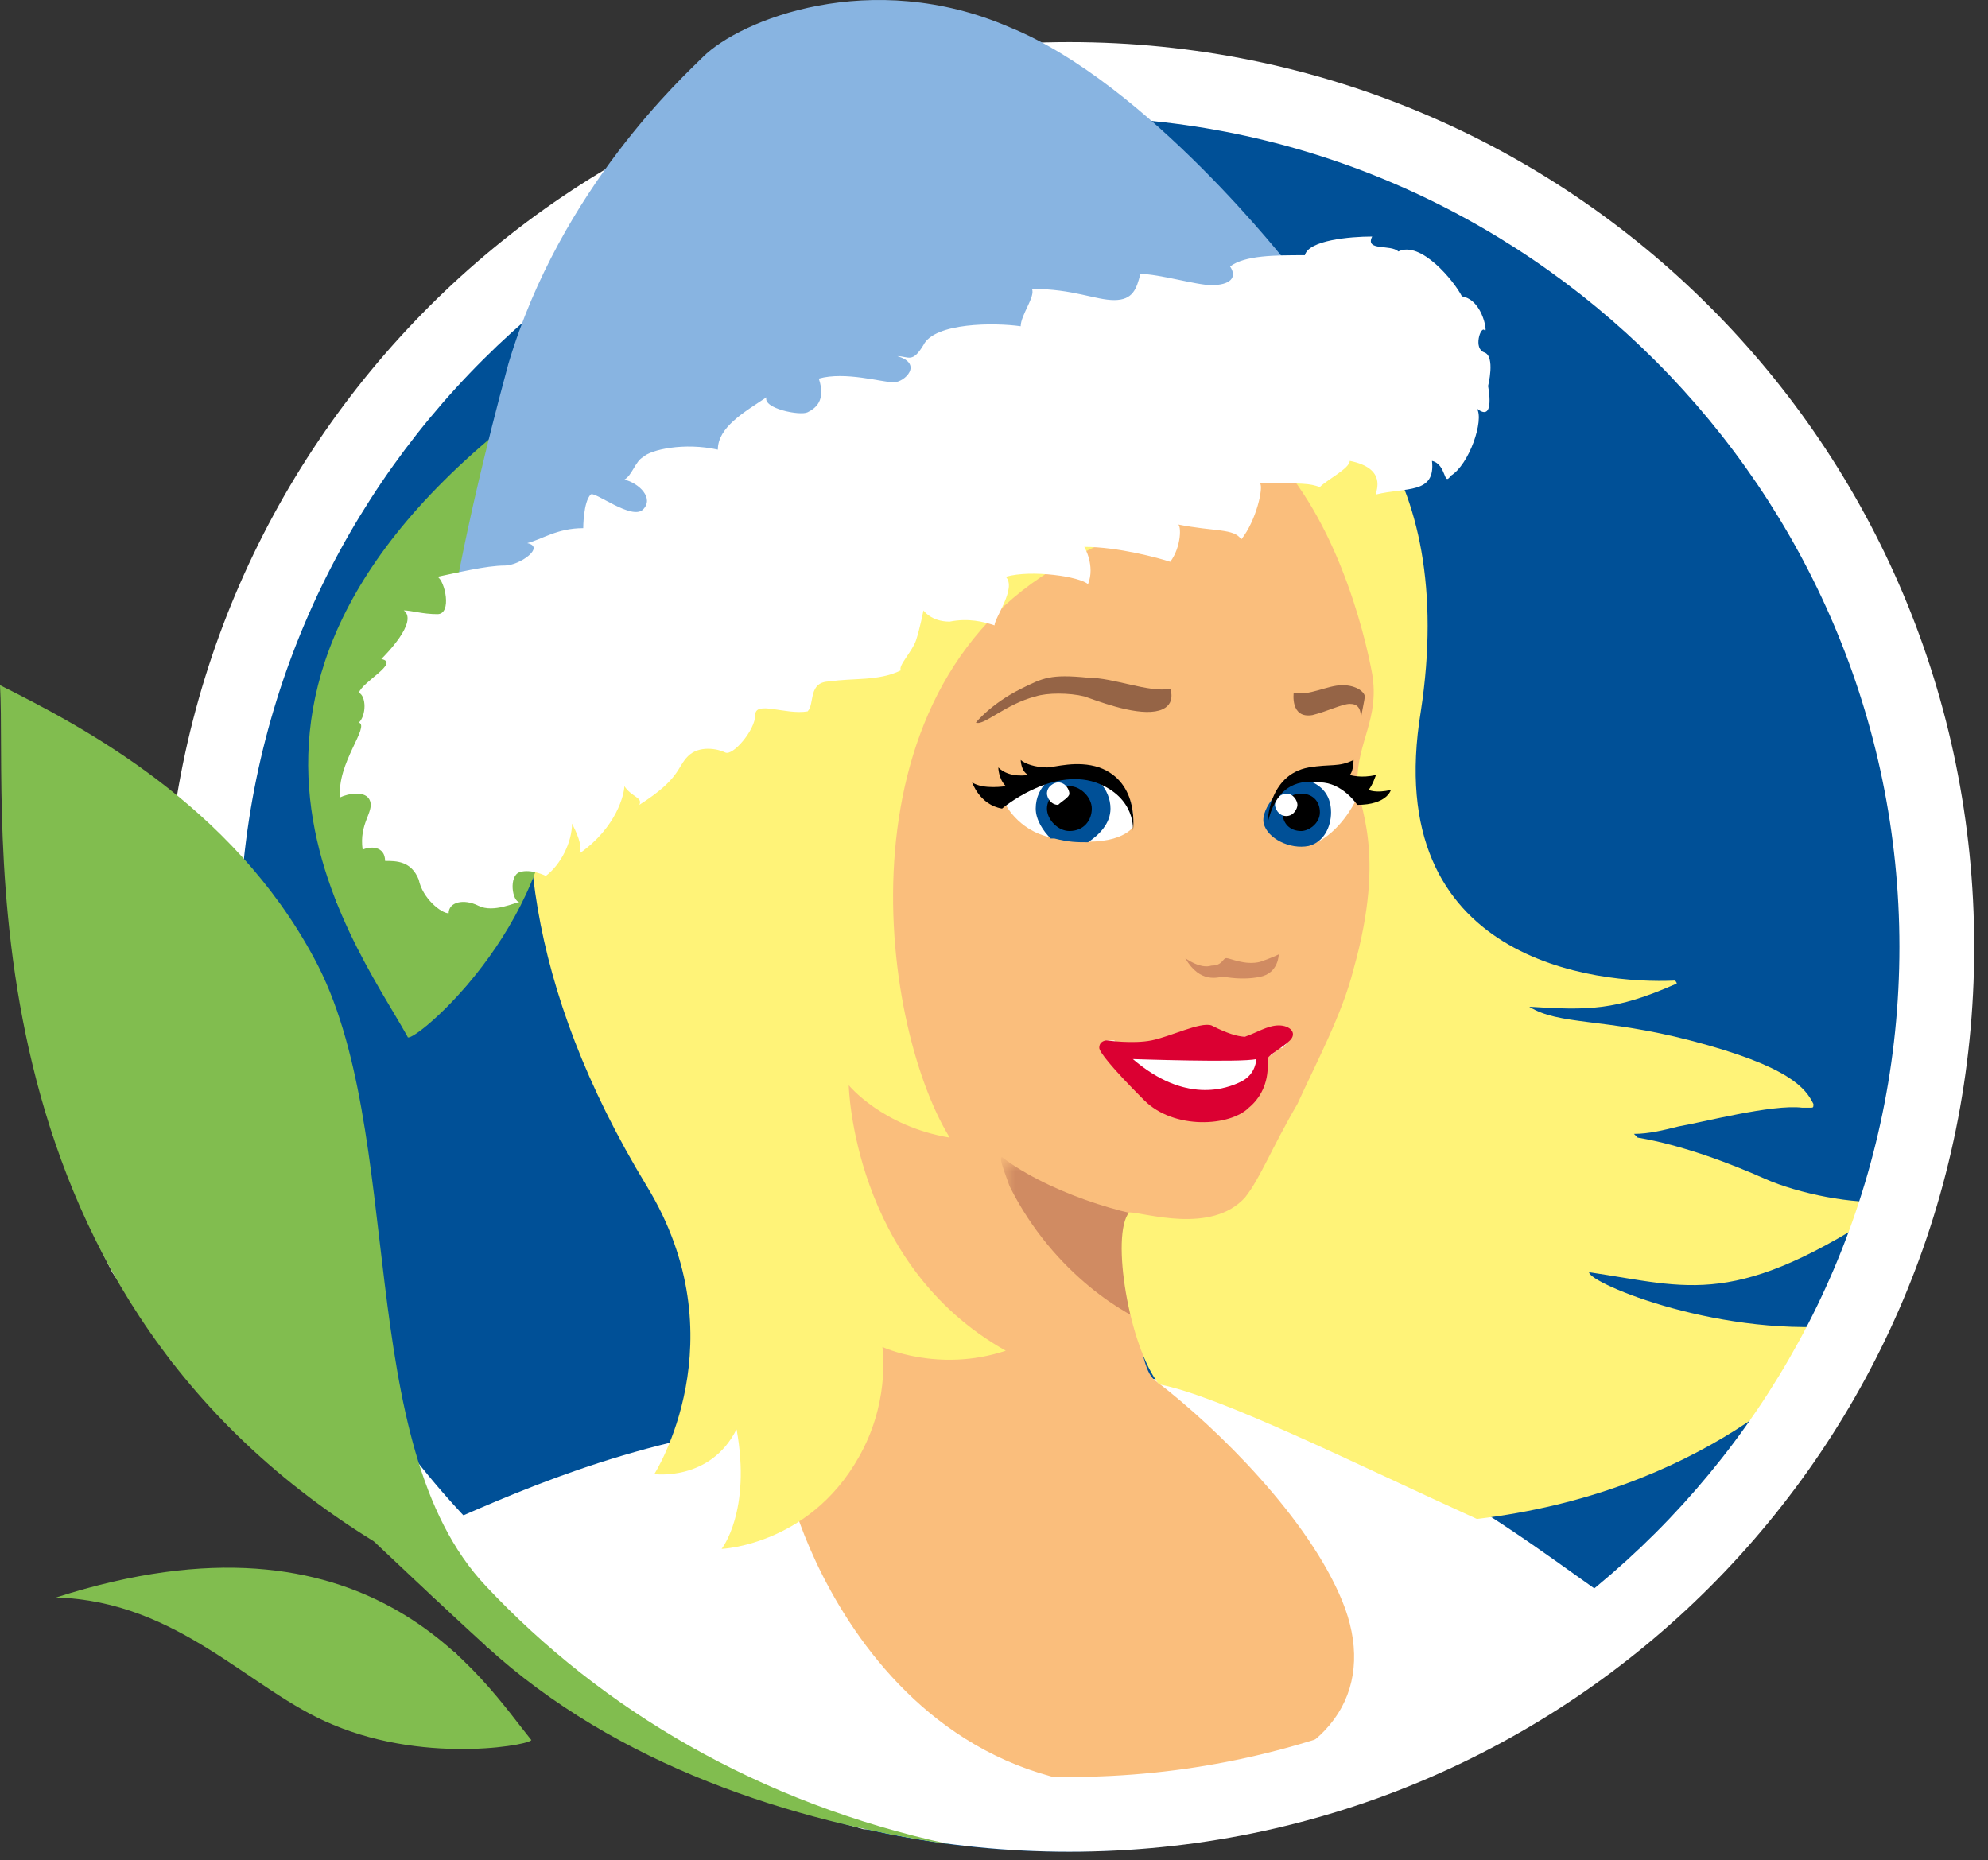
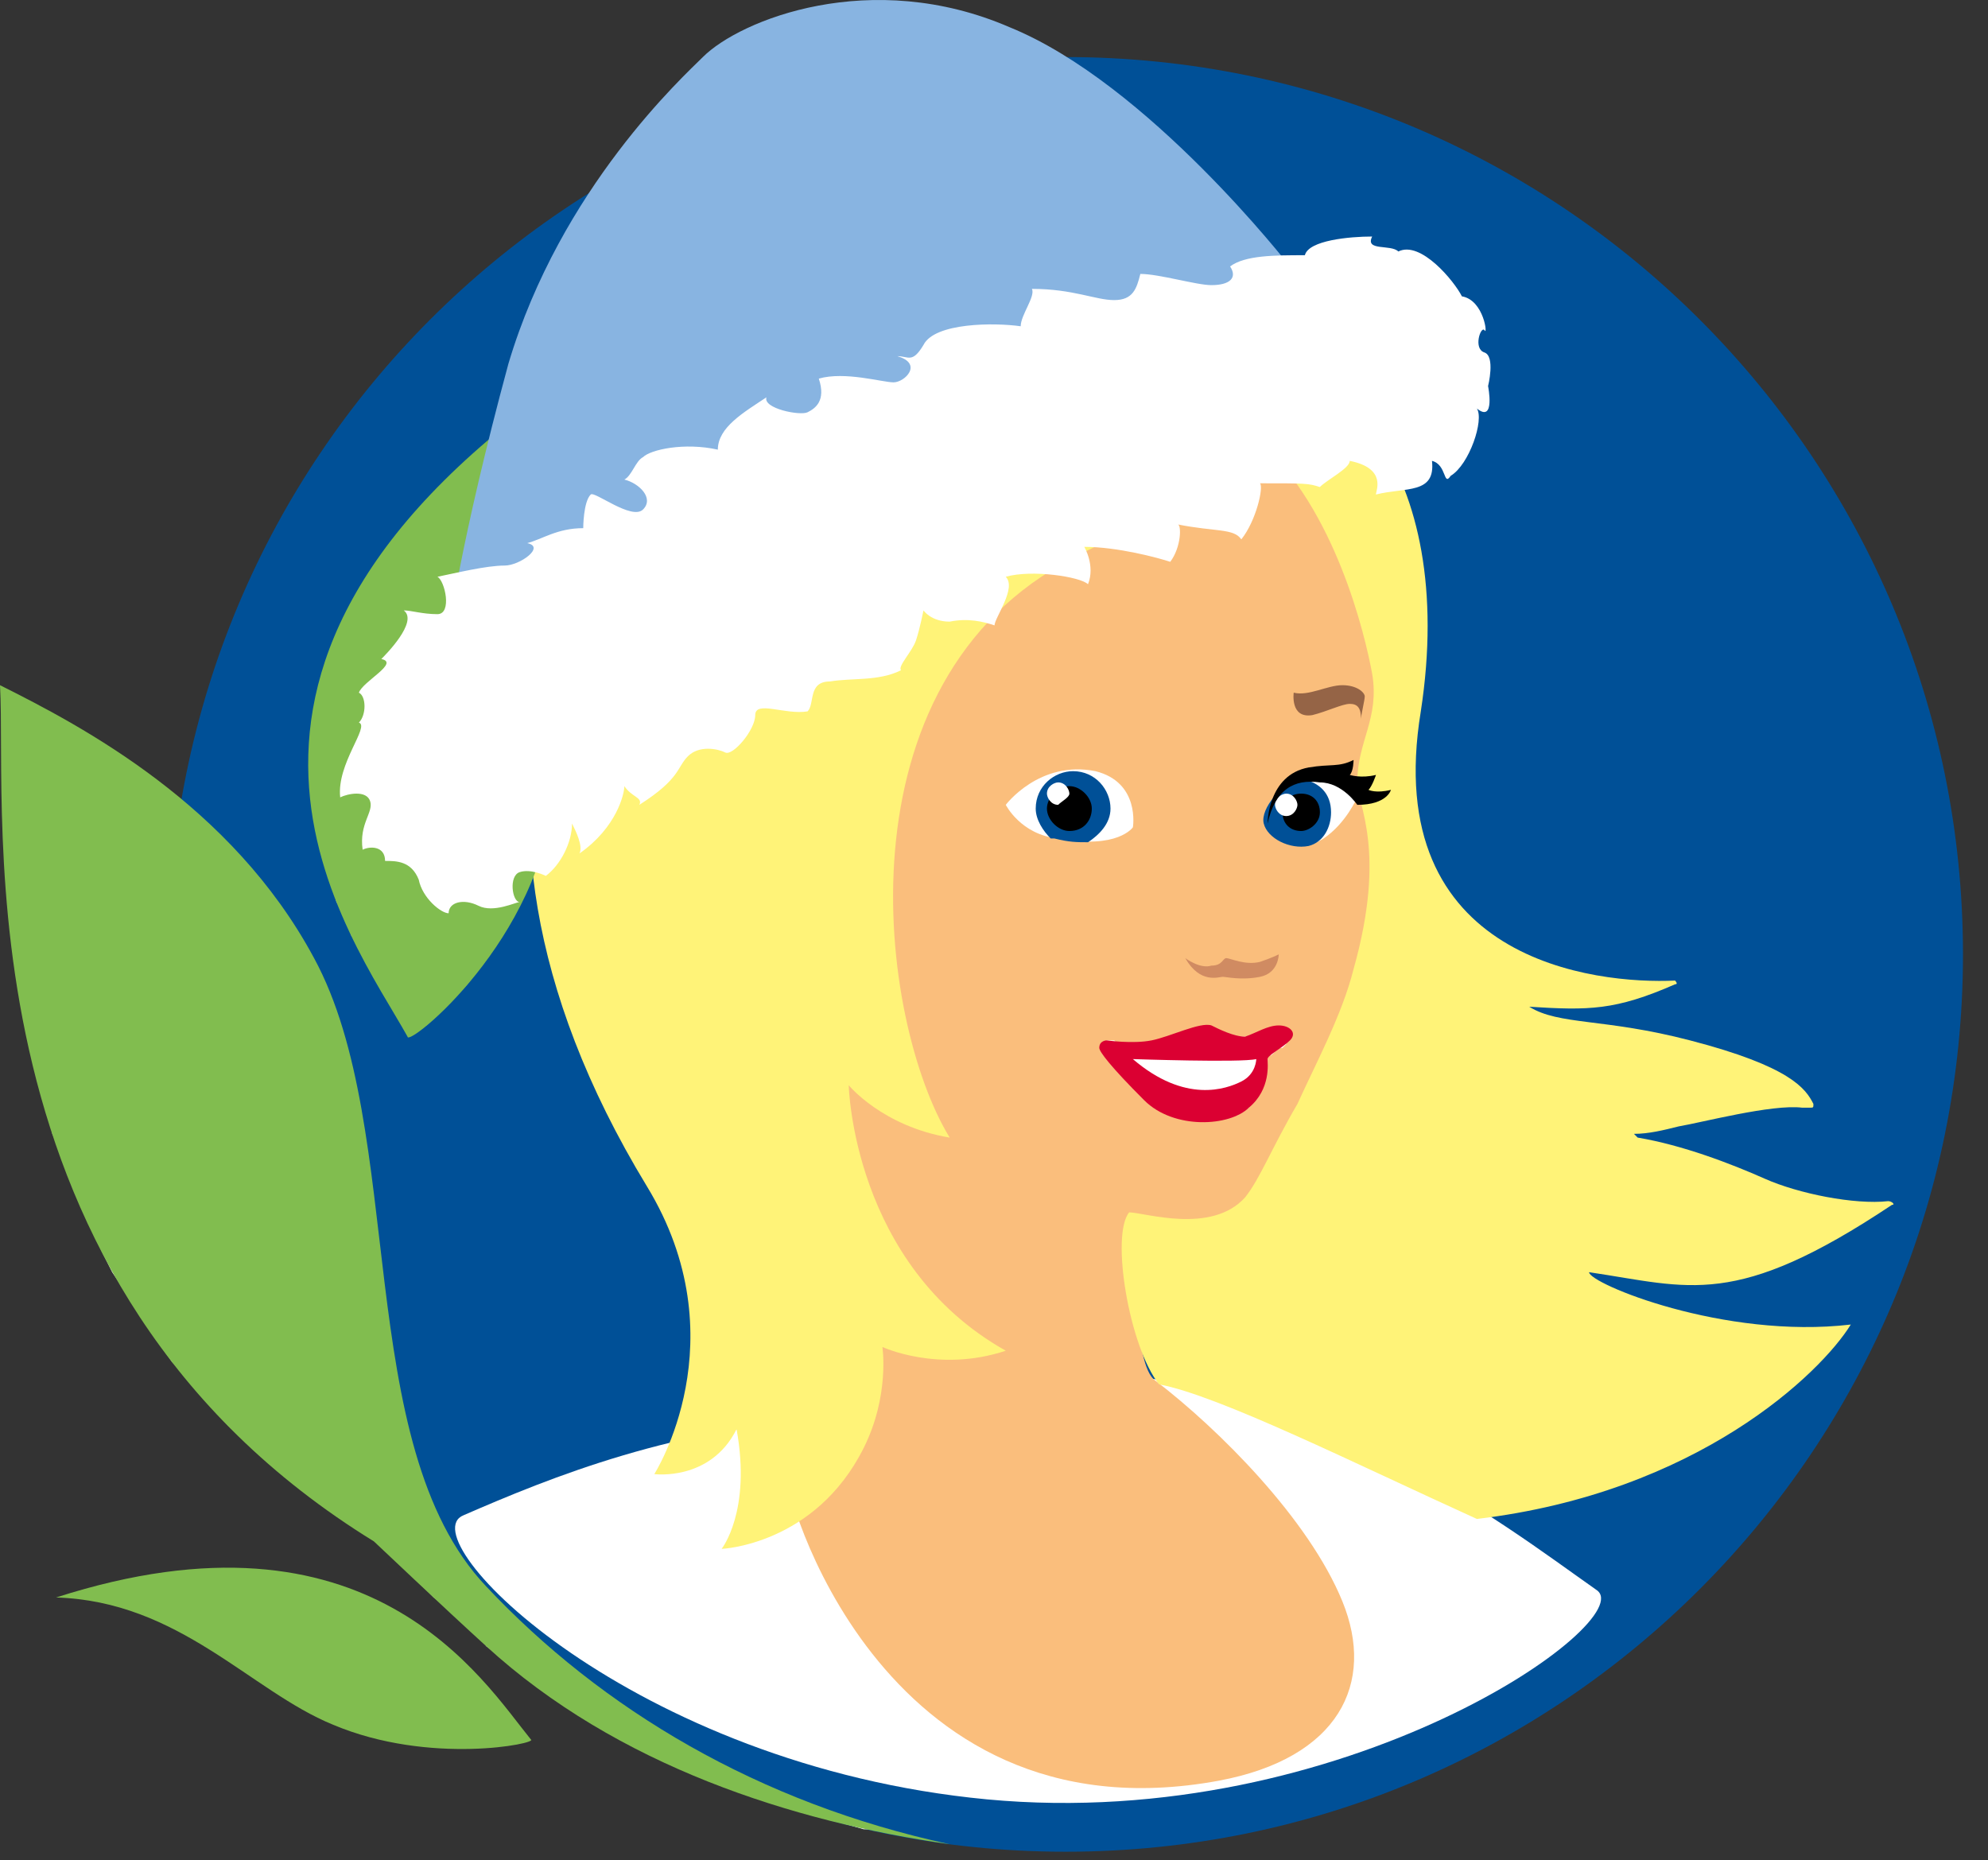
<svg xmlns="http://www.w3.org/2000/svg" width="140" height="131" viewBox="0 0 140 131" fill="none">
  <rect x="0" y="0" width="140" height="131" fill="#333333" stroke="none" />
  <path fill-rule="evenodd" clip-rule="evenodd" d="M138.238 67.209C138.238 32.454 110.064 4.018 75.044 4.018C40.024 4.018 11.85 32.191 11.85 67.209C11.85 101.965 40.024 130.401 75.044 130.401C110.064 130.401 138.238 101.965 138.238 67.209Z" fill="#005097" />
  <path fill-rule="evenodd" clip-rule="evenodd" d="M112.433 111.97C105.324 106.967 93.738 97.752 74.253 96.172C69.777 95.909 63.458 99.595 59.245 99.859C47.659 100.385 38.706 104.071 32.65 106.704C28.701 108.284 44.499 124.345 69.514 126.715C94.791 129.084 115.593 114.077 112.433 111.97Z" fill="white" />
  <path fill-rule="evenodd" clip-rule="evenodd" d="M85.84 125.398C94.266 123.819 96.899 118.553 94.53 112.76C92.16 106.967 85.84 100.648 81.364 97.225C79.784 96.172 79.784 88.01 81.101 86.694C82.417 85.114 86.63 88.01 89 85.64C90.843 83.797 93.74 77.478 95.846 69.843C97.953 61.944 96.373 58.257 95.846 56.414C95.056 52.992 97.163 52.728 97.163 47.462C97.163 44.303 92.16 32.717 86.63 28.505C86.63 28.768 85.84 28.768 85.84 29.031C85.05 31.401 80.311 34.034 73.728 37.193C64.512 41.669 59.773 48.515 59.246 51.938C49.504 74.845 62.669 94.856 59.773 91.433C60.036 94.593 60.299 95.646 58.719 100.122C57.929 102.228 53.717 103.545 55.56 104.334C55.033 104.071 61.616 129.874 85.84 125.398Z" fill="#FABE7C" />
  <mask id="mask0_9318_509" style="mask-type:luminance" maskUnits="userSpaceOnUse" x="70" y="81" width="13" height="13">
-     <path d="M82.94 81.691H70.564V93.276H82.94V81.691Z" fill="white" />
-   </mask>
+     </mask>
  <g mask="url(#mask0_9318_509)">
    <path fill-rule="evenodd" clip-rule="evenodd" d="M81.365 91.433C81.891 90.38 82.945 85.903 82.945 85.903C80.311 85.903 74.519 84.324 70.832 81.691C70.042 80.901 70.832 82.744 71.096 83.534C74.255 89.853 79.521 92.749 81.101 93.276C81.101 93.276 81.101 91.433 81.365 91.433Z" fill="#D08B62" />
  </g>
  <path fill-rule="evenodd" clip-rule="evenodd" d="M88.735 31.138C94.001 35.877 96.107 44.566 96.634 47.462C97.161 50.622 95.581 52.202 95.581 55.098C95.581 56.678 97.687 59.837 95.317 68.263C94.528 71.422 92.684 74.845 91.368 77.741C89.525 80.901 88.735 83.007 87.681 84.324C85.312 86.957 80.572 85.377 79.519 85.377C78.202 86.957 79.519 94.856 81.625 97.489C85.838 98.279 95.317 103.018 104.007 106.967C119.542 105.124 128.231 96.699 130.338 93.276C121.385 94.329 111.906 90.38 111.906 89.59C119.015 90.643 122.175 92.223 133.234 84.85C133.497 84.85 133.234 84.587 132.971 84.587C130.601 84.85 126.651 84.061 124.282 83.007C121.912 81.954 118.489 80.638 115.329 80.111L115.066 79.848C116.119 79.848 117.172 79.584 118.225 79.321C119.805 79.058 124.808 77.741 126.915 78.005H127.441C127.705 78.005 127.705 78.005 127.705 77.741C127.178 76.688 126.125 75.108 119.015 73.265C112.959 71.686 109.8 72.212 107.693 70.896C111.906 71.159 113.749 71.159 117.962 69.316C118.225 69.316 117.962 69.053 117.962 69.053C112.433 69.316 97.161 67.736 100.057 50.095C102.69 32.981 94.001 24.029 86.365 26.135C86.365 26.135 86.628 23.239 77.939 21.659C68.723 19.816 57.664 23.502 51.608 27.978C41.602 35.35 28.437 55.361 45.552 83.534C52.135 94.329 46.078 103.808 46.078 103.808C46.078 103.808 50.028 104.335 51.871 100.648C52.925 106.441 50.818 109.074 50.818 109.074C50.818 109.074 57.401 108.811 60.824 101.965C62.667 98.279 62.141 94.856 62.141 94.856C62.141 94.856 66.09 96.699 70.83 95.119C60.034 89.063 59.771 76.425 59.771 76.425C59.771 76.425 62.141 79.321 66.88 80.111C61.877 71.949 58.717 47.989 75.569 39.3C81.362 36.14 87.418 35.087 88.735 31.138C88.735 31.401 88.735 30.874 88.735 31.138Z" fill="#FFF378" />
-   <path fill-rule="evenodd" clip-rule="evenodd" d="M16.852 66.683C16.852 34.297 43.183 8.231 75.307 8.231C107.431 8.231 133.762 34.56 133.762 66.683C133.762 98.805 107.431 125.135 75.307 125.135C42.92 125.135 16.852 99.069 16.852 66.683ZM139.028 66.683C139.028 31.401 110.59 2.965 75.307 2.965C40.023 2.965 11.586 31.401 11.586 66.683C11.586 101.965 40.023 130.401 75.307 130.401C110.59 130.401 139.028 101.965 139.028 66.683Z" fill="white" />
-   <path fill-rule="evenodd" clip-rule="evenodd" d="M31.858 123.029H32.648H33.437L34.227 122.765H35.017H35.544H36.071L36.334 122.502H36.86H37.124L36.86 122.239L36.597 121.712L36.334 121.449L35.807 120.922L35.544 120.396L35.017 119.869L34.754 119.342L34.227 118.816L33.701 118.289L33.174 117.763L32.648 117.236L32.121 116.446L31.331 115.92L30.804 115.393L30.014 114.866L29.224 114.34L28.434 113.813L27.645 113.287L26.591 113.023L25.801 112.497L24.748 111.97L23.695 111.707L22.642 111.443L21.588 111.18L20.535 110.917L19.219 110.654H17.902H16.585H15.269H13.952H12.373L10.793 110.917L9.213 111.18L7.37 111.707L5.79 111.97L5 112.233H5.263L6.58 112.497L7.633 112.76L8.95 113.023L10.003 113.55L11.319 114.076L12.373 114.603L13.426 115.13L14.216 115.656L15.269 116.183L16.322 116.709L17.112 117.499L18.166 118.026L18.955 118.816L20.009 119.342L20.799 119.869L21.588 120.396L22.642 120.922L23.432 121.185L24.485 121.712L25.538 121.975L26.328 122.239L27.381 122.502H28.434L29.224 122.765H30.278L31.068 123.029H31.858Z" fill="white" />
  <path fill-rule="evenodd" clip-rule="evenodd" d="M37.39 122.502C33.967 118.289 26.067 105.387 3.949 112.497C12.638 112.76 17.641 119.079 23.434 121.449C30.28 124.345 37.916 122.765 37.39 122.502Z" fill="#81BD4F" />
  <path fill-rule="evenodd" clip-rule="evenodd" d="M61.878 128.821H61.615L58.982 128.031L56.612 127.241L54.242 126.188L51.872 125.135L49.502 123.819L47.396 122.765L45.29 121.449L43.183 119.869L41.34 118.553L39.233 116.973L37.39 115.393L35.81 113.813L33.967 111.97L33.177 110.917L32.387 109.864L31.597 108.81L31.071 107.494L30.281 106.178L29.754 104.861L29.228 103.545L28.964 102.228L28.438 100.648L28.174 99.068L27.911 97.752L27.648 96.172L27.384 94.593L27.121 93.013L26.858 91.433L26.595 88.01L26.331 86.43L26.068 84.85L25.805 81.691L25.541 80.111L25.278 78.531L25.015 76.951L24.751 75.635L24.225 74.055L23.962 72.739L23.435 71.422L22.908 70.106L22.382 68.789L21.855 67.473L20.802 65.893L19.748 64.313L18.695 62.997L17.642 61.417L16.589 60.1L15.272 59.047L13.956 57.731L12.639 56.678L11.586 55.624L10.269 54.571L8.953 53.781L7.636 52.728L6.32 51.938L5.266 51.411L3.95 50.622L2.897 50.095L1.843 49.568L0.79 49.042L0.264 48.779V49.042V49.832V50.622V51.411V54.308V55.361V56.678V57.731V59.047L0.527 60.364V61.68V62.997L0.79 64.576V65.893L1.054 67.473L1.317 68.789L1.58 70.369L1.843 71.949L2.107 73.529L2.37 75.108L2.897 76.688L3.423 78.268L3.687 79.848L4.477 81.428L5.003 83.007L5.53 84.587L6.32 86.167L7.11 88.01L7.9 89.59L8.953 91.169L10.006 92.749L11.059 94.329L12.113 95.909L13.429 97.225L14.746 98.805L16.062 100.385L17.642 101.701L19.222 103.018L20.802 104.598L22.645 105.914L24.488 107.231L26.331 108.284L26.595 108.547L26.858 108.81L27.121 109.074L27.384 109.337L27.648 109.6L28.174 110.127L28.438 110.39L28.964 110.917L29.491 111.443L30.018 111.97L30.544 112.497L32.387 113.813L32.914 114.34L33.967 115.393L34.23 115.92L36.074 117.236L37.654 118.553L39.497 119.869L41.34 120.922L43.183 121.975L45.026 123.029L46.869 124.082L48.976 124.872L50.819 125.662L52.926 126.451L55.032 126.978L56.875 127.768L58.982 128.295L60.825 128.821H61.878Z" fill="white" />
  <path fill-rule="evenodd" clip-rule="evenodd" d="M66.881 129.874C53.452 126.978 42.393 120.396 34.23 111.707C24.751 101.702 28.701 79.584 22.118 67.473C16.325 56.678 5.793 51.148 0 48.252C0.527 57.467 -3.16 90.38 26.331 108.547C26.331 108.547 31.334 113.287 34.23 115.92C43.446 124.345 55.822 128.295 66.881 129.874Z" fill="#81BD4F" />
  <path fill-rule="evenodd" clip-rule="evenodd" d="M28.961 72.739H29.224L29.488 72.475L30.014 72.212L30.277 71.949L30.804 71.422L31.331 70.896L31.858 70.369L32.384 69.842L32.911 69.316L33.437 68.526L33.964 67.736L34.491 66.946L35.017 66.156L35.544 65.366L36.07 64.313L36.597 63.523L37.124 62.47L37.65 61.417L37.914 60.364L38.177 59.31L38.44 58.257L38.703 57.204L38.967 55.888V54.834V54.044V52.991L38.703 51.675V50.622L38.44 49.568V48.515L38.177 47.462V46.409L37.65 44.039V42.723L37.387 41.669V40.616L37.124 39.3V38.247V36.93L37.387 35.877V34.56L37.65 33.244L37.914 32.191L38.177 30.874L38.703 29.821L39.23 28.505L40.02 27.188V26.925L38.967 27.715L37.387 28.768L35.807 30.084L34.227 31.401L32.911 32.717L31.594 33.77L30.277 35.087L29.224 36.404L28.171 37.457L27.381 38.773L26.328 39.826L25.538 41.143L25.011 42.196L24.485 43.249L23.958 44.566L23.431 45.619L22.905 46.672L22.642 47.989L22.378 49.042L22.115 50.095V51.148L21.852 52.201V53.255V54.308V55.098V56.151L22.115 57.204L22.378 57.994V59.047L22.642 59.837L22.905 60.89L23.168 61.68L23.431 62.47L23.695 63.523L24.221 64.313L24.485 65.103L24.748 65.893L25.275 66.419L25.538 67.209L26.065 67.999L26.328 68.526L26.591 69.316L27.118 69.842L27.381 70.369L27.644 70.896L28.171 71.422L28.434 71.949L28.698 72.475L28.961 72.739Z" fill="white" />
  <path fill-rule="evenodd" clip-rule="evenodd" d="M38.968 55.888C39.758 46.936 33.702 36.404 40.811 26.135C10.004 46.936 24.75 65.893 28.699 73.002C28.699 73.792 38.178 66.156 38.968 55.888Z" fill="#81BD4F" />
-   <path fill-rule="evenodd" clip-rule="evenodd" d="M72.936 49.042C73.725 48.779 75.305 48.779 76.359 49.042C77.148 49.305 79.782 50.358 81.362 50.095C82.941 49.832 82.415 48.515 82.415 48.515C80.835 48.779 78.465 47.725 76.622 47.725C73.989 47.462 73.462 47.726 71.882 48.515C69.776 49.569 68.723 50.885 68.723 50.885C69.249 51.148 70.829 49.569 72.936 49.042Z" fill="#956446" />
  <path fill-rule="evenodd" clip-rule="evenodd" d="M96.109 49.042C96.109 48.779 95.582 48.252 94.529 48.252C93.476 48.252 92.159 49.042 91.106 48.779C91.106 48.779 90.843 50.622 92.423 50.358C93.476 50.095 94.529 49.568 95.056 49.568C95.583 49.568 95.846 49.832 95.846 50.622C95.846 50.358 96.109 49.305 96.109 49.042Z" fill="#956446" />
  <path fill-rule="evenodd" clip-rule="evenodd" d="M79.782 58.257C79.782 58.257 80.309 55.098 77.149 54.308C73.2 53.518 70.83 56.678 70.83 56.678C70.83 56.678 71.883 58.784 74.516 59.047C78.729 59.837 79.782 58.257 79.782 58.257Z" fill="white" />
  <path fill-rule="evenodd" clip-rule="evenodd" d="M76.624 59.311C77.414 58.784 78.204 57.994 78.204 56.941C78.204 55.624 77.15 54.308 75.571 54.308C74.254 54.308 72.938 55.361 72.938 56.941C72.938 57.731 73.464 58.521 73.991 59.047H74.254C75.307 59.311 75.834 59.311 76.624 59.311Z" fill="#005097" />
  <path fill-rule="evenodd" clip-rule="evenodd" d="M76.888 56.941C76.888 56.151 76.098 55.361 75.308 55.361C74.519 55.361 73.728 56.151 73.728 56.941C73.728 57.731 74.519 58.521 75.308 58.521C76.362 58.521 76.888 57.731 76.888 56.941Z" fill="black" />
  <path fill-rule="evenodd" clip-rule="evenodd" d="M75.308 55.888C75.308 55.624 75.045 55.098 74.518 55.098C74.255 55.098 73.728 55.361 73.728 55.888C73.728 56.151 73.992 56.678 74.518 56.678C74.782 56.414 75.308 56.151 75.308 55.888Z" fill="white" />
  <path fill-rule="evenodd" clip-rule="evenodd" d="M93.209 59.047C94.789 57.994 95.579 56.151 95.579 56.151C95.579 56.151 93.473 54.571 92.156 54.571C90.84 54.571 88.996 56.678 89.26 57.994C89.26 59.311 91.629 60.101 93.209 59.047Z" fill="white" />
  <path fill-rule="evenodd" clip-rule="evenodd" d="M92.156 59.574C93.209 59.31 93.736 58.257 93.736 57.204C93.736 55.888 92.945 55.098 91.629 54.834C90.312 55.098 88.733 56.941 88.996 57.994C89.259 59.047 90.839 59.837 92.156 59.574Z" fill="#005097" />
  <path fill-rule="evenodd" clip-rule="evenodd" d="M92.95 57.204C92.95 56.414 92.423 55.888 91.633 55.888C90.843 55.888 90.316 56.414 90.316 57.204C90.316 57.994 90.843 58.521 91.633 58.521C92.16 58.521 92.95 57.994 92.95 57.204Z" fill="black" />
  <path fill-rule="evenodd" clip-rule="evenodd" d="M91.369 56.678C91.369 56.414 91.106 55.888 90.579 55.888C90.316 55.888 89.789 56.151 89.789 56.678C89.789 56.941 90.052 57.467 90.579 57.467C91.106 57.467 91.369 56.941 91.369 56.678Z" fill="white" />
  <path fill-rule="evenodd" clip-rule="evenodd" d="M86.102 68.789C86.365 68.789 87.418 69.052 88.735 68.789C90.052 68.526 90.052 67.21 90.052 67.21C90.052 67.21 89.525 67.473 88.735 67.736C87.682 67.999 86.628 67.473 86.365 67.473C86.102 67.473 86.102 67.999 85.312 67.999C84.522 68.263 83.469 67.473 83.469 67.473C84.522 69.316 85.838 68.789 86.102 68.789Z" fill="#D08B62" />
  <path fill-rule="evenodd" clip-rule="evenodd" d="M85.314 78.795H85.84L86.63 78.531H87.157L87.42 78.268L87.947 78.005L88.21 77.478L88.474 77.215L88.737 76.688L89 76.425V75.898V75.635V75.372V75.108V74.845V74.582H89.263V74.319H89.527L89.79 74.055L90.053 73.792H90.317L90.58 73.529V73.265L90.843 73.002V72.739H90.58V72.475H90.317H90.053H89.79H89.527L89 72.739L88.737 73.002H88.21H87.683H87.42H86.894L86.367 72.739H86.104L85.577 72.475H85.314H85.05H84.787H84.524H83.997L83.734 72.739H83.207L82.154 73.265H81.627H81.364L80.838 73.529H80.311H80.048H79.521H78.994H78.731L78.468 73.265H78.204H77.941L77.678 73.529V73.792H77.941V74.055L78.204 74.319L78.731 74.845L78.994 75.372L79.521 75.898L80.048 76.425L80.574 76.952L81.364 77.478L81.891 78.005L82.417 78.268L83.207 78.531L83.997 78.795H84.524H85.314Z" fill="white" />
  <path fill-rule="evenodd" clip-rule="evenodd" d="M87.947 78.004C89.526 76.688 89.263 74.845 89.263 74.582C89.263 74.318 90.316 73.792 90.843 73.265C91.369 72.739 90.843 72.212 90.053 72.212C89.263 72.212 88.473 72.739 87.683 73.002C86.893 73.002 85.84 72.475 85.313 72.212C84.523 71.949 82.417 73.002 81.1 73.265C79.784 73.528 77.941 73.265 77.941 73.265C77.941 73.265 77.414 73.265 77.414 73.792C77.414 74.055 78.204 75.108 80.574 77.478C82.68 79.584 86.63 79.321 87.947 78.004Z" fill="#DB0032" />
  <path fill-rule="evenodd" clip-rule="evenodd" d="M87.415 76.162C88.469 75.635 88.469 74.582 88.469 74.582C87.415 74.845 79.779 74.582 79.779 74.582C83.466 77.741 86.362 76.688 87.415 76.162Z" fill="white" />
  <path fill-rule="evenodd" clip-rule="evenodd" d="M92.95 55.098C94.53 55.098 95.583 56.678 95.583 56.678C97.689 56.678 97.953 55.624 97.953 55.624C96.9 55.888 96.373 55.624 96.373 55.624C96.636 55.361 96.9 54.571 96.9 54.571C95.846 54.834 95.056 54.571 95.056 54.571C95.32 54.308 95.32 53.518 95.32 53.518C94.266 54.044 93.74 53.781 92.16 54.045C89.264 54.571 89.264 57.994 89.264 57.994C89.79 55.624 91.107 54.834 92.95 55.098Z" fill="black" />
-   <path fill-rule="evenodd" clip-rule="evenodd" d="M77.413 54.045C75.834 53.518 74.254 54.045 73.727 54.045C72.937 54.045 72.147 53.781 71.884 53.518C71.884 53.518 71.884 54.308 72.411 54.571C72.411 54.571 71.094 54.834 70.304 54.045C70.304 54.045 70.304 54.834 70.831 55.361C70.831 55.361 69.251 55.624 68.461 55.098C68.461 55.098 68.987 56.678 70.567 56.941C70.567 56.941 73.99 54.045 77.15 55.098C80.046 56.151 79.783 58.521 79.783 58.521C79.783 58.521 80.31 55.098 77.413 54.045Z" fill="black" />
  <path d="M90.837 18.763C90.837 18.763 80.831 5.861 71.088 1.912C61.346 -2.301 52.13 1.385 49.497 4.018C48.18 5.335 39.491 13.234 35.805 25.609C32.382 38.247 31.592 44.566 31.592 44.566C31.592 44.566 77.671 37.457 90.837 18.763Z" fill="#88B4E1" />
  <path d="M41.073 37.194C39.23 37.194 38.177 37.984 37.123 38.247C38.44 38.51 36.597 39.827 35.544 39.827C34.227 39.827 32.121 40.353 30.804 40.617C31.331 40.88 31.857 43.25 30.804 43.25C29.751 43.25 28.961 42.986 28.434 42.986C29.487 43.776 27.118 46.146 26.854 46.409C28.171 46.673 25.538 47.989 25.275 48.779C25.801 49.042 25.801 50.359 25.275 50.885C26.064 51.149 23.695 53.782 23.958 56.151C24.485 55.888 25.801 55.625 26.064 56.415C26.328 57.205 25.274 57.995 25.538 59.838C26.064 59.574 27.118 59.574 27.118 60.627C27.908 60.627 28.961 60.627 29.488 61.944C29.751 63.26 31.067 64.314 31.594 64.314C31.594 63.524 32.647 63.26 33.7 63.787C34.754 64.314 36.334 63.524 36.597 63.524C36.07 63.524 35.807 61.681 36.597 61.417C37.387 61.154 38.44 61.681 38.44 61.681C39.493 60.891 40.283 59.311 40.283 57.994C40.546 58.521 41.073 59.574 40.81 60.101C43.443 58.258 43.969 55.888 43.969 55.361C44.496 56.151 45.286 56.151 45.023 56.678C47.919 54.835 47.656 54.045 48.446 53.255C49.236 52.465 50.552 52.728 51.079 52.992C51.605 53.255 53.185 51.412 53.185 50.359C53.185 49.306 55.292 50.359 56.872 50.096C57.398 49.569 56.872 47.989 58.452 47.989C60.031 47.726 61.875 47.989 63.455 47.199C63.191 46.936 64.244 45.883 64.508 45.093C64.771 44.303 65.034 42.986 65.034 42.986C65.034 42.986 65.561 43.776 66.877 43.776C68.194 43.513 69.247 43.776 70.037 44.04C70.037 43.513 71.617 41.407 70.827 40.617C72.67 40.09 76.093 40.617 76.62 41.143C77.147 39.827 76.357 38.51 76.357 38.51C78.726 38.51 81.623 39.3 82.413 39.564C83.203 38.51 83.203 36.931 82.939 36.931C85.572 37.457 86.889 37.194 87.416 37.984C88.469 36.667 88.996 34.298 88.732 34.034C91.892 34.034 92.155 34.034 92.945 34.298C93.472 33.771 95.052 32.981 95.052 32.455C97.685 32.981 96.895 34.561 96.895 34.824C99.001 34.298 101.108 34.824 100.844 32.455C101.898 32.718 101.634 34.298 102.161 33.508C103.477 32.718 104.531 29.558 104.004 28.768C105.321 29.822 104.794 27.189 104.794 27.189C104.794 27.189 105.321 25.082 104.531 24.819C103.741 24.556 104.267 22.976 104.531 23.239C104.794 23.766 104.531 21.133 102.951 20.869C102.424 19.816 100.055 16.92 98.475 17.71C97.948 17.183 96.105 17.71 96.632 16.657C95.052 16.657 92.155 16.92 91.892 17.973C89.785 17.973 87.679 17.973 86.626 18.763C87.152 19.553 86.626 20.079 85.309 20.079C84.256 20.079 81.623 19.29 80.306 19.29C80.043 20.343 79.78 21.133 78.463 21.133C77.147 21.133 75.567 20.343 72.67 20.343C72.934 20.869 71.88 22.186 71.88 22.976C70.037 22.712 65.824 22.712 65.034 24.292C64.244 25.609 63.981 25.082 63.191 25.082C65.034 25.609 63.718 26.925 62.928 26.925C62.138 26.925 59.505 26.135 57.662 26.662C58.188 28.242 57.398 28.768 56.872 29.032C56.345 29.295 53.712 28.768 53.975 27.979C52.395 29.032 50.552 30.085 50.552 31.665C48.182 31.138 45.813 31.665 45.286 32.191C44.759 32.455 44.496 33.508 43.969 33.771C45.023 34.034 46.076 35.087 45.286 35.877C44.496 36.667 41.863 34.561 41.6 34.824C41.073 35.351 41.073 37.194 41.073 37.194Z" fill="white" />
</svg>